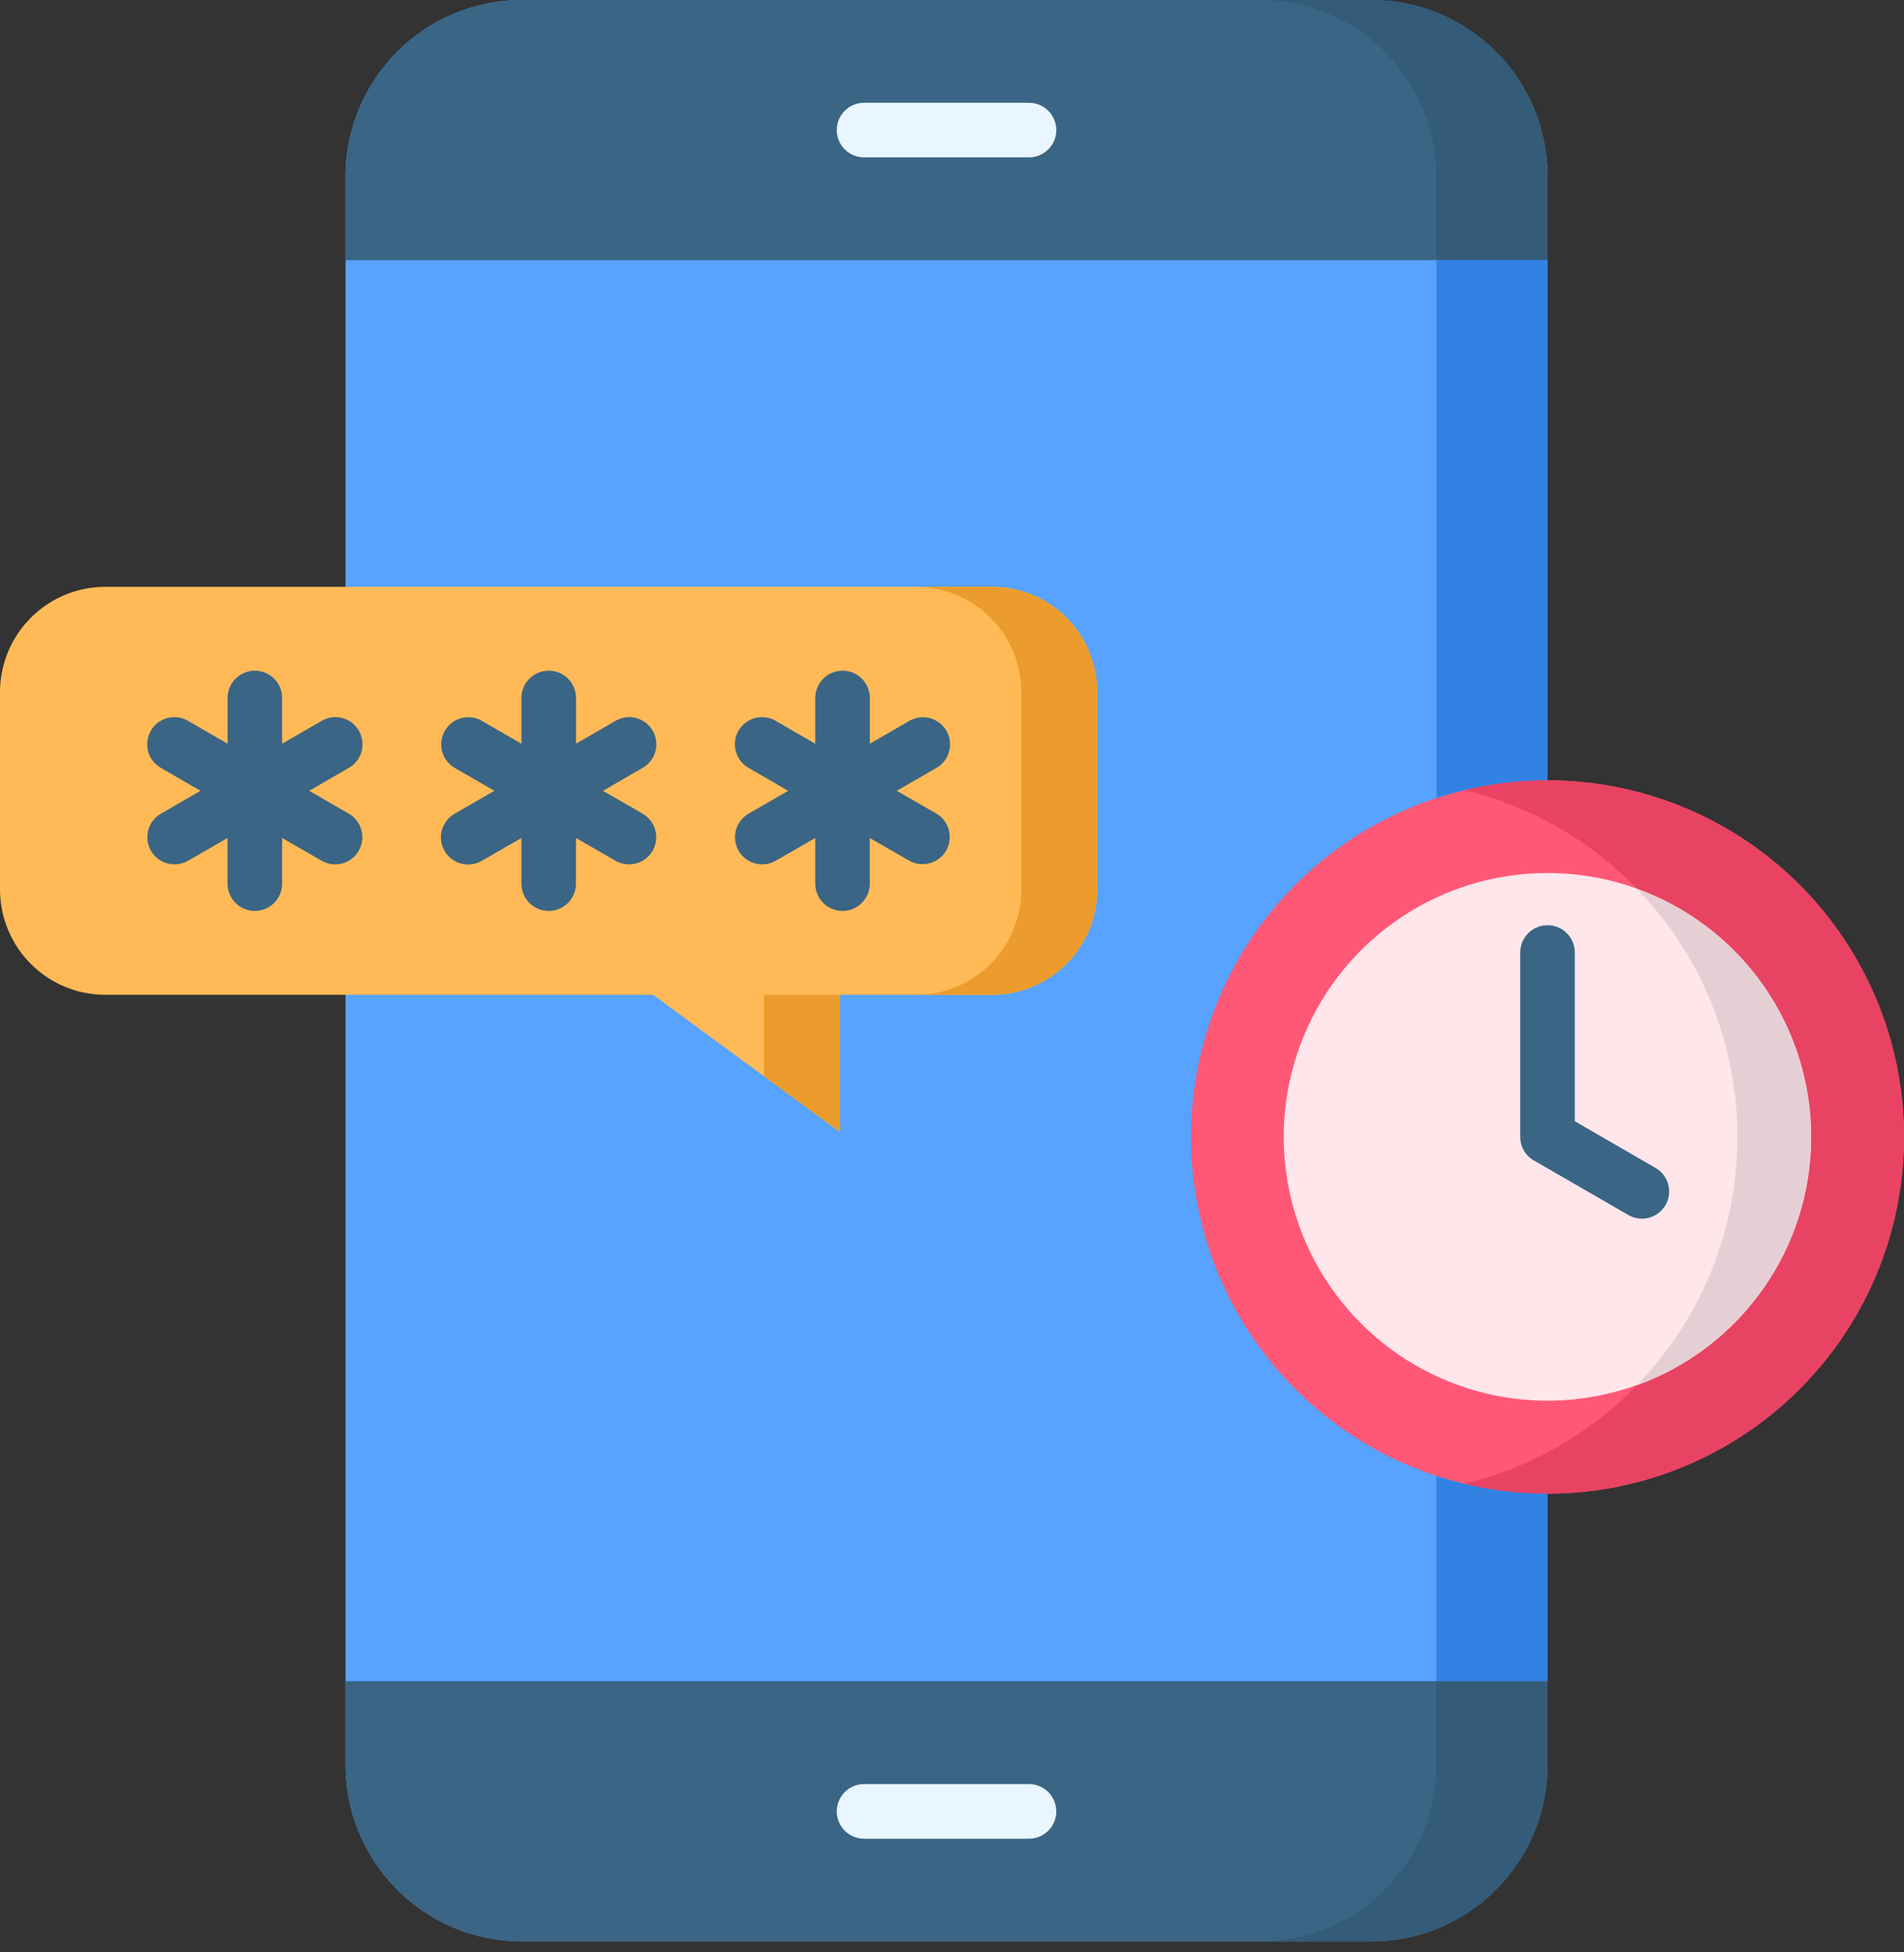
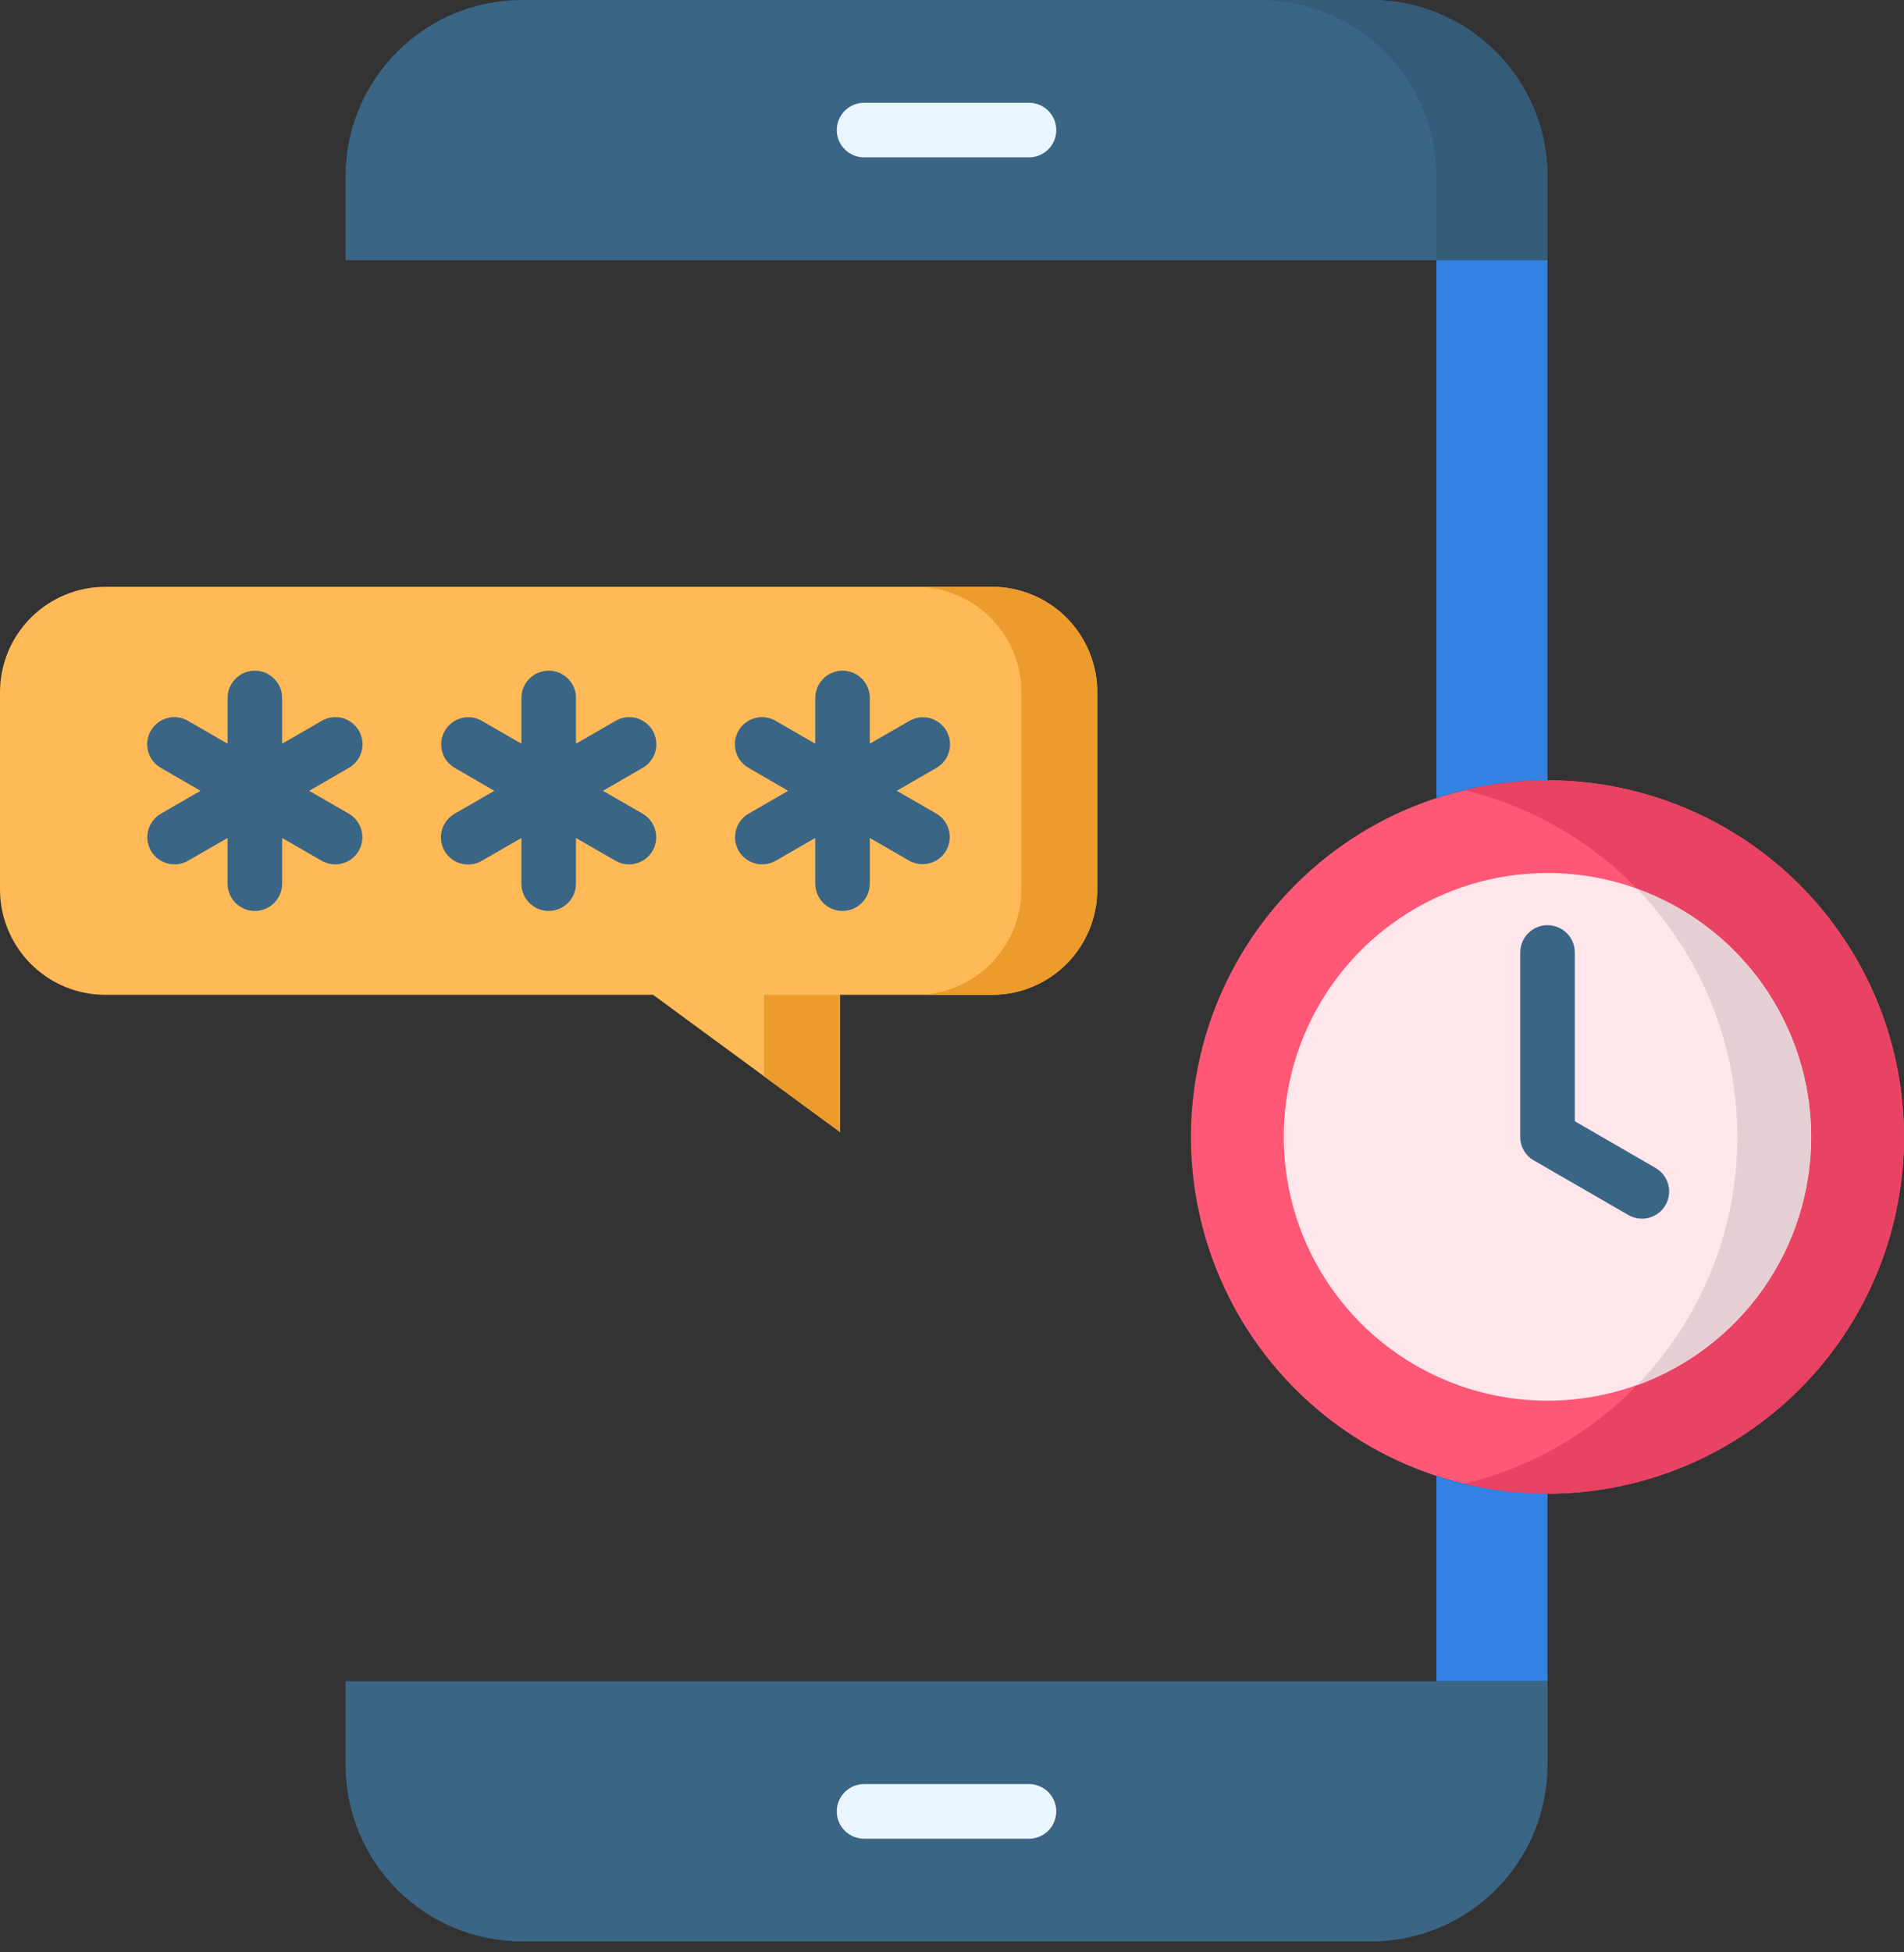
<svg xmlns="http://www.w3.org/2000/svg" width="40" height="41" viewBox="0 0 40 41" fill="none">
  <rect x="0" y="0" width="40" height="41" fill="#333333" stroke="none" />
-   <path fill-rule="evenodd" clip-rule="evenodd" d="M10.956 0H28.814C29.794 0.002 30.732 0.392 31.425 1.085C32.118 1.777 32.508 2.715 32.511 3.695V37.076C32.508 38.055 32.117 38.993 31.424 39.685C30.732 40.377 29.794 40.768 28.814 40.77H10.956C9.977 40.768 9.039 40.377 8.346 39.685C7.653 38.993 7.263 38.055 7.259 37.076V3.695C7.262 2.715 7.653 1.777 8.346 1.085C9.038 0.392 9.977 0.002 10.956 0Z" fill="#57A3FF" />
  <path fill-rule="evenodd" clip-rule="evenodd" d="M10.956 0H28.814C29.794 0.002 30.732 0.392 31.425 1.085C32.118 1.777 32.508 2.715 32.511 3.695V5.463H7.259V3.695C7.262 2.715 7.653 1.777 8.346 1.085C9.038 0.392 9.977 0.002 10.956 0ZM10.956 40.77H28.814C29.794 40.768 30.732 40.377 31.424 39.685C32.117 38.993 32.508 38.055 32.511 37.076V35.305H7.259V37.076C7.263 38.055 7.653 38.993 8.346 39.685C9.039 40.377 9.977 40.768 10.956 40.77Z" fill="#3A6584" />
  <path d="M18.153 3.305C18.001 3.305 17.855 3.244 17.747 3.137C17.64 3.029 17.579 2.884 17.579 2.732C17.579 2.579 17.64 2.434 17.747 2.326C17.855 2.219 18.001 2.158 18.153 2.158H21.617C21.77 2.158 21.915 2.219 22.023 2.326C22.13 2.434 22.191 2.579 22.191 2.732C22.191 2.884 22.13 3.029 22.023 3.137C21.915 3.244 21.77 3.305 21.617 3.305H18.153ZM18.153 38.613C18.001 38.613 17.855 38.552 17.747 38.445C17.64 38.337 17.579 38.191 17.579 38.039C17.579 37.887 17.64 37.742 17.747 37.634C17.855 37.526 18.001 37.466 18.153 37.466H21.617C21.77 37.466 21.915 37.526 22.023 37.634C22.13 37.742 22.191 37.887 22.191 38.039C22.191 38.191 22.13 38.337 22.023 38.445C21.915 38.552 21.77 38.613 21.617 38.613H18.153Z" fill="#EAF6FF" />
  <path fill-rule="evenodd" clip-rule="evenodd" d="M2.207 12.323H20.847C21.432 12.325 21.992 12.558 22.405 12.972C22.818 13.385 23.05 13.946 23.052 14.53V18.684C23.05 19.269 22.818 19.829 22.405 20.243C21.992 20.656 21.432 20.89 20.847 20.891H17.649V23.774L13.72 20.891H2.207C1.622 20.89 1.062 20.657 0.648 20.243C0.235 19.829 0.002 19.269 0 18.684V14.53C0.002 13.945 0.235 13.385 0.648 12.972C1.062 12.558 1.622 12.325 2.207 12.323Z" fill="#FFBA57" />
  <path d="M4.781 14.657C4.781 14.505 4.841 14.359 4.949 14.252C5.056 14.144 5.202 14.084 5.354 14.084C5.506 14.084 5.652 14.144 5.759 14.252C5.867 14.359 5.927 14.505 5.927 14.657V15.618L6.758 15.138C6.823 15.1 6.895 15.075 6.969 15.065C7.044 15.055 7.12 15.06 7.192 15.079C7.265 15.099 7.333 15.132 7.393 15.178C7.452 15.224 7.502 15.281 7.54 15.346C7.577 15.411 7.602 15.483 7.611 15.558C7.621 15.632 7.615 15.708 7.596 15.78C7.576 15.853 7.542 15.921 7.496 15.98C7.45 16.04 7.392 16.089 7.327 16.126L6.496 16.607L7.327 17.087C7.392 17.124 7.449 17.174 7.494 17.233C7.54 17.293 7.574 17.361 7.593 17.433C7.612 17.505 7.618 17.581 7.608 17.655C7.598 17.729 7.574 17.801 7.537 17.866C7.499 17.931 7.45 17.988 7.39 18.033C7.331 18.079 7.263 18.112 7.191 18.132C7.118 18.151 7.043 18.157 6.969 18.147C6.895 18.137 6.823 18.113 6.758 18.076L5.927 17.598V18.556C5.927 18.708 5.867 18.854 5.759 18.962C5.652 19.069 5.506 19.13 5.354 19.13C5.202 19.13 5.056 19.069 4.948 18.962C4.841 18.854 4.78 18.708 4.78 18.556V17.598L3.95 18.076C3.885 18.113 3.813 18.137 3.739 18.147C3.665 18.156 3.589 18.151 3.517 18.132C3.445 18.112 3.377 18.079 3.317 18.033C3.258 17.987 3.208 17.93 3.171 17.866C3.134 17.801 3.11 17.729 3.1 17.655C3.09 17.58 3.095 17.505 3.115 17.433C3.134 17.36 3.168 17.293 3.214 17.233C3.259 17.174 3.316 17.124 3.381 17.087L4.212 16.607L3.381 16.126C3.316 16.089 3.258 16.04 3.212 15.98C3.166 15.921 3.132 15.853 3.112 15.78C3.093 15.708 3.087 15.632 3.097 15.558C3.107 15.483 3.131 15.411 3.168 15.346C3.206 15.281 3.256 15.224 3.315 15.178C3.375 15.132 3.443 15.099 3.516 15.079C3.588 15.06 3.664 15.055 3.739 15.065C3.813 15.075 3.885 15.1 3.95 15.138L4.781 15.618L4.781 14.657ZM17.127 14.657C17.127 14.582 17.142 14.508 17.171 14.438C17.2 14.368 17.242 14.305 17.295 14.252C17.348 14.199 17.411 14.156 17.481 14.128C17.55 14.099 17.625 14.084 17.7 14.084C17.776 14.084 17.85 14.099 17.92 14.128C17.989 14.156 18.052 14.199 18.106 14.252C18.159 14.305 18.201 14.368 18.23 14.438C18.259 14.508 18.274 14.582 18.274 14.657V15.618L19.105 15.138C19.236 15.062 19.391 15.042 19.537 15.082C19.683 15.121 19.808 15.217 19.883 15.348C19.959 15.479 19.979 15.634 19.939 15.78C19.9 15.927 19.804 16.051 19.673 16.126L18.84 16.607L19.673 17.087C19.802 17.163 19.896 17.288 19.934 17.433C19.972 17.578 19.951 17.732 19.877 17.862C19.802 17.992 19.679 18.087 19.534 18.127C19.39 18.167 19.235 18.149 19.104 18.076L18.273 17.598V18.556C18.273 18.708 18.213 18.854 18.105 18.962C17.998 19.069 17.852 19.13 17.7 19.13C17.548 19.13 17.402 19.069 17.295 18.962C17.187 18.854 17.127 18.708 17.127 18.556V17.598L16.296 18.076C16.231 18.113 16.159 18.137 16.085 18.147C16.011 18.156 15.935 18.151 15.863 18.132C15.791 18.112 15.723 18.079 15.664 18.033C15.604 17.987 15.555 17.93 15.517 17.866C15.48 17.801 15.456 17.729 15.446 17.655C15.437 17.58 15.442 17.505 15.461 17.433C15.481 17.36 15.514 17.293 15.56 17.233C15.605 17.174 15.662 17.124 15.727 17.087L16.558 16.607L15.727 16.126C15.662 16.089 15.604 16.04 15.558 15.98C15.512 15.921 15.478 15.853 15.459 15.78C15.439 15.708 15.433 15.632 15.443 15.557C15.453 15.483 15.477 15.411 15.514 15.346C15.552 15.281 15.602 15.223 15.661 15.178C15.721 15.132 15.789 15.098 15.862 15.079C15.934 15.06 16.01 15.055 16.085 15.065C16.159 15.075 16.231 15.1 16.296 15.138L17.127 15.618L17.127 14.657ZM10.954 14.657C10.954 14.505 11.014 14.359 11.122 14.252C11.229 14.144 11.375 14.084 11.527 14.084C11.679 14.084 11.825 14.144 11.933 14.252C12.04 14.359 12.101 14.505 12.101 14.657V15.618L12.931 15.138C12.996 15.1 13.068 15.075 13.143 15.065C13.217 15.055 13.293 15.06 13.366 15.079C13.438 15.099 13.506 15.132 13.566 15.178C13.626 15.224 13.676 15.281 13.713 15.346C13.751 15.411 13.775 15.483 13.784 15.558C13.794 15.632 13.789 15.708 13.769 15.78C13.749 15.853 13.715 15.921 13.669 15.98C13.623 16.04 13.565 16.089 13.5 16.126L12.667 16.607L13.5 17.087C13.565 17.124 13.622 17.174 13.667 17.233C13.713 17.293 13.747 17.361 13.766 17.433C13.786 17.505 13.791 17.581 13.781 17.655C13.771 17.729 13.747 17.801 13.71 17.866C13.672 17.931 13.623 17.988 13.563 18.033C13.504 18.079 13.436 18.112 13.364 18.132C13.292 18.151 13.216 18.157 13.142 18.147C13.068 18.137 12.996 18.113 12.931 18.076L12.1 17.598V18.556C12.1 18.708 12.04 18.854 11.932 18.962C11.825 19.069 11.679 19.13 11.527 19.13C11.375 19.13 11.229 19.069 11.121 18.962C11.014 18.854 10.954 18.708 10.954 18.556V17.598L10.123 18.076C10.058 18.114 9.986 18.139 9.911 18.149C9.837 18.16 9.76 18.155 9.688 18.136C9.615 18.117 9.546 18.083 9.486 18.037C9.426 17.991 9.376 17.934 9.339 17.869C9.301 17.803 9.277 17.731 9.267 17.656C9.258 17.581 9.263 17.506 9.283 17.433C9.303 17.36 9.338 17.292 9.384 17.233C9.431 17.173 9.488 17.124 9.554 17.087L10.385 16.607L9.554 16.126C9.423 16.051 9.327 15.926 9.288 15.78C9.249 15.634 9.269 15.479 9.344 15.348C9.42 15.216 9.544 15.121 9.69 15.081C9.836 15.042 9.992 15.062 10.123 15.138L10.954 15.618L10.954 14.657Z" fill="#3A6584" />
  <path fill-rule="evenodd" clip-rule="evenodd" d="M40 23.876C40 25.357 39.561 26.806 38.738 28.038C37.915 29.269 36.745 30.23 35.377 30.797C34.008 31.364 32.502 31.512 31.049 31.223C29.596 30.934 28.261 30.221 27.214 29.173C26.166 28.126 25.453 26.791 25.164 25.338C24.875 23.885 25.023 22.379 25.59 21.01C26.157 19.641 27.117 18.471 28.349 17.648C29.581 16.826 31.03 16.387 32.511 16.387C33.495 16.387 34.468 16.58 35.377 16.957C36.286 17.333 37.111 17.884 37.807 18.58C38.502 19.275 39.054 20.101 39.43 21.01C39.807 21.918 40 22.892 40 23.876Z" fill="#FF5876" />
  <path fill-rule="evenodd" clip-rule="evenodd" d="M38.051 23.875C38.05 24.971 37.725 26.042 37.116 26.953C36.507 27.864 35.642 28.574 34.629 28.993C33.617 29.412 32.502 29.522 31.428 29.308C30.353 29.094 29.366 28.566 28.591 27.791C27.816 27.016 27.289 26.028 27.075 24.953C26.862 23.879 26.972 22.765 27.392 21.752C27.811 20.74 28.521 19.875 29.433 19.266C30.344 18.657 31.415 18.333 32.511 18.333C33.239 18.333 33.959 18.477 34.632 18.755C35.304 19.034 35.914 19.442 36.429 19.957C36.943 20.471 37.351 21.082 37.629 21.755C37.908 22.427 38.051 23.148 38.051 23.875Z" fill="#FFE6EB" />
  <path d="M31.938 20.002C31.938 19.85 31.998 19.704 32.106 19.597C32.213 19.489 32.359 19.429 32.511 19.429C32.663 19.429 32.809 19.489 32.916 19.597C33.024 19.704 33.084 19.85 33.084 20.002V23.546L34.781 24.527C34.846 24.565 34.903 24.615 34.948 24.674C34.994 24.734 35.028 24.802 35.047 24.874C35.066 24.946 35.071 25.022 35.061 25.096C35.052 25.171 35.027 25.242 34.99 25.307C34.952 25.372 34.902 25.429 34.843 25.474C34.783 25.52 34.715 25.553 34.643 25.573C34.571 25.592 34.495 25.597 34.421 25.587C34.347 25.578 34.275 25.553 34.21 25.516L32.26 24.39C32.164 24.343 32.082 24.27 32.025 24.179C31.968 24.088 31.938 23.983 31.938 23.875V20.002Z" fill="#3A6584" />
  <path fill-rule="evenodd" clip-rule="evenodd" d="M26.482 0C27.461 0.002 28.399 0.393 29.092 1.085C29.784 1.777 30.174 2.716 30.177 3.695V5.463H32.511V3.695C32.508 2.715 32.118 1.777 31.425 1.085C30.732 0.392 29.794 0.002 28.814 0L26.482 0Z" fill="#345B77" />
  <path fill-rule="evenodd" clip-rule="evenodd" d="M30.177 5.463V16.758C30.93 16.511 31.718 16.386 32.511 16.387V5.463H30.177ZM32.511 31.364C31.718 31.365 30.93 31.241 30.176 30.995V35.305H32.511V31.364Z" fill="#3282E3" />
-   <path fill-rule="evenodd" clip-rule="evenodd" d="M32.511 35.306H30.177V37.076C30.174 38.055 29.784 38.993 29.091 39.686C28.399 40.378 27.461 40.768 26.482 40.771H28.814C29.794 40.768 30.732 40.378 31.424 39.686C32.117 38.993 32.508 38.055 32.511 37.076L32.511 35.306Z" fill="#345B77" />
  <path fill-rule="evenodd" clip-rule="evenodd" d="M38.051 23.876C38.051 25.017 37.699 26.13 37.043 27.064C36.388 27.997 35.46 28.706 34.386 29.093C33.398 30.111 32.141 30.828 30.761 31.16C31.79 31.407 32.859 31.434 33.899 31.237C34.938 31.041 35.924 30.627 36.792 30.022C37.66 29.417 38.39 28.636 38.934 27.728C39.478 26.821 39.823 25.809 39.948 24.758C40.072 23.707 39.973 22.643 39.656 21.633C39.339 20.624 38.812 19.693 38.109 18.902C37.407 18.111 36.545 17.479 35.58 17.045C34.615 16.611 33.569 16.387 32.511 16.387C31.922 16.387 31.335 16.456 30.761 16.591C32.142 16.923 33.399 17.641 34.386 18.661C35.459 19.048 36.388 19.756 37.043 20.689C37.699 21.622 38.051 22.735 38.051 23.876V23.876Z" fill="#E84362" />
  <path fill-rule="evenodd" clip-rule="evenodd" d="M34.386 29.093C35.459 28.706 36.387 27.997 37.043 27.064C37.699 26.131 38.05 25.018 38.05 23.877C38.05 22.736 37.699 21.623 37.043 20.69C36.387 19.756 35.459 19.048 34.386 18.661C35.742 20.059 36.5 21.93 36.5 23.877C36.5 25.824 35.742 27.695 34.386 29.093Z" fill="#E6CFD4" />
  <path fill-rule="evenodd" clip-rule="evenodd" d="M19.25 12.323C19.835 12.325 20.395 12.558 20.809 12.972C21.223 13.385 21.456 13.945 21.457 14.53V18.684C21.456 19.269 21.222 19.829 20.809 20.243C20.395 20.657 19.835 20.89 19.25 20.891H20.847C21.431 20.89 21.992 20.656 22.405 20.243C22.818 19.829 23.05 19.269 23.052 18.684V14.53C23.05 13.946 22.818 13.385 22.405 12.972C21.992 12.558 21.432 12.325 20.847 12.323H19.25ZM17.649 20.891H16.052V22.604L17.649 23.774V20.891Z" fill="#EB9C2C" />
</svg>